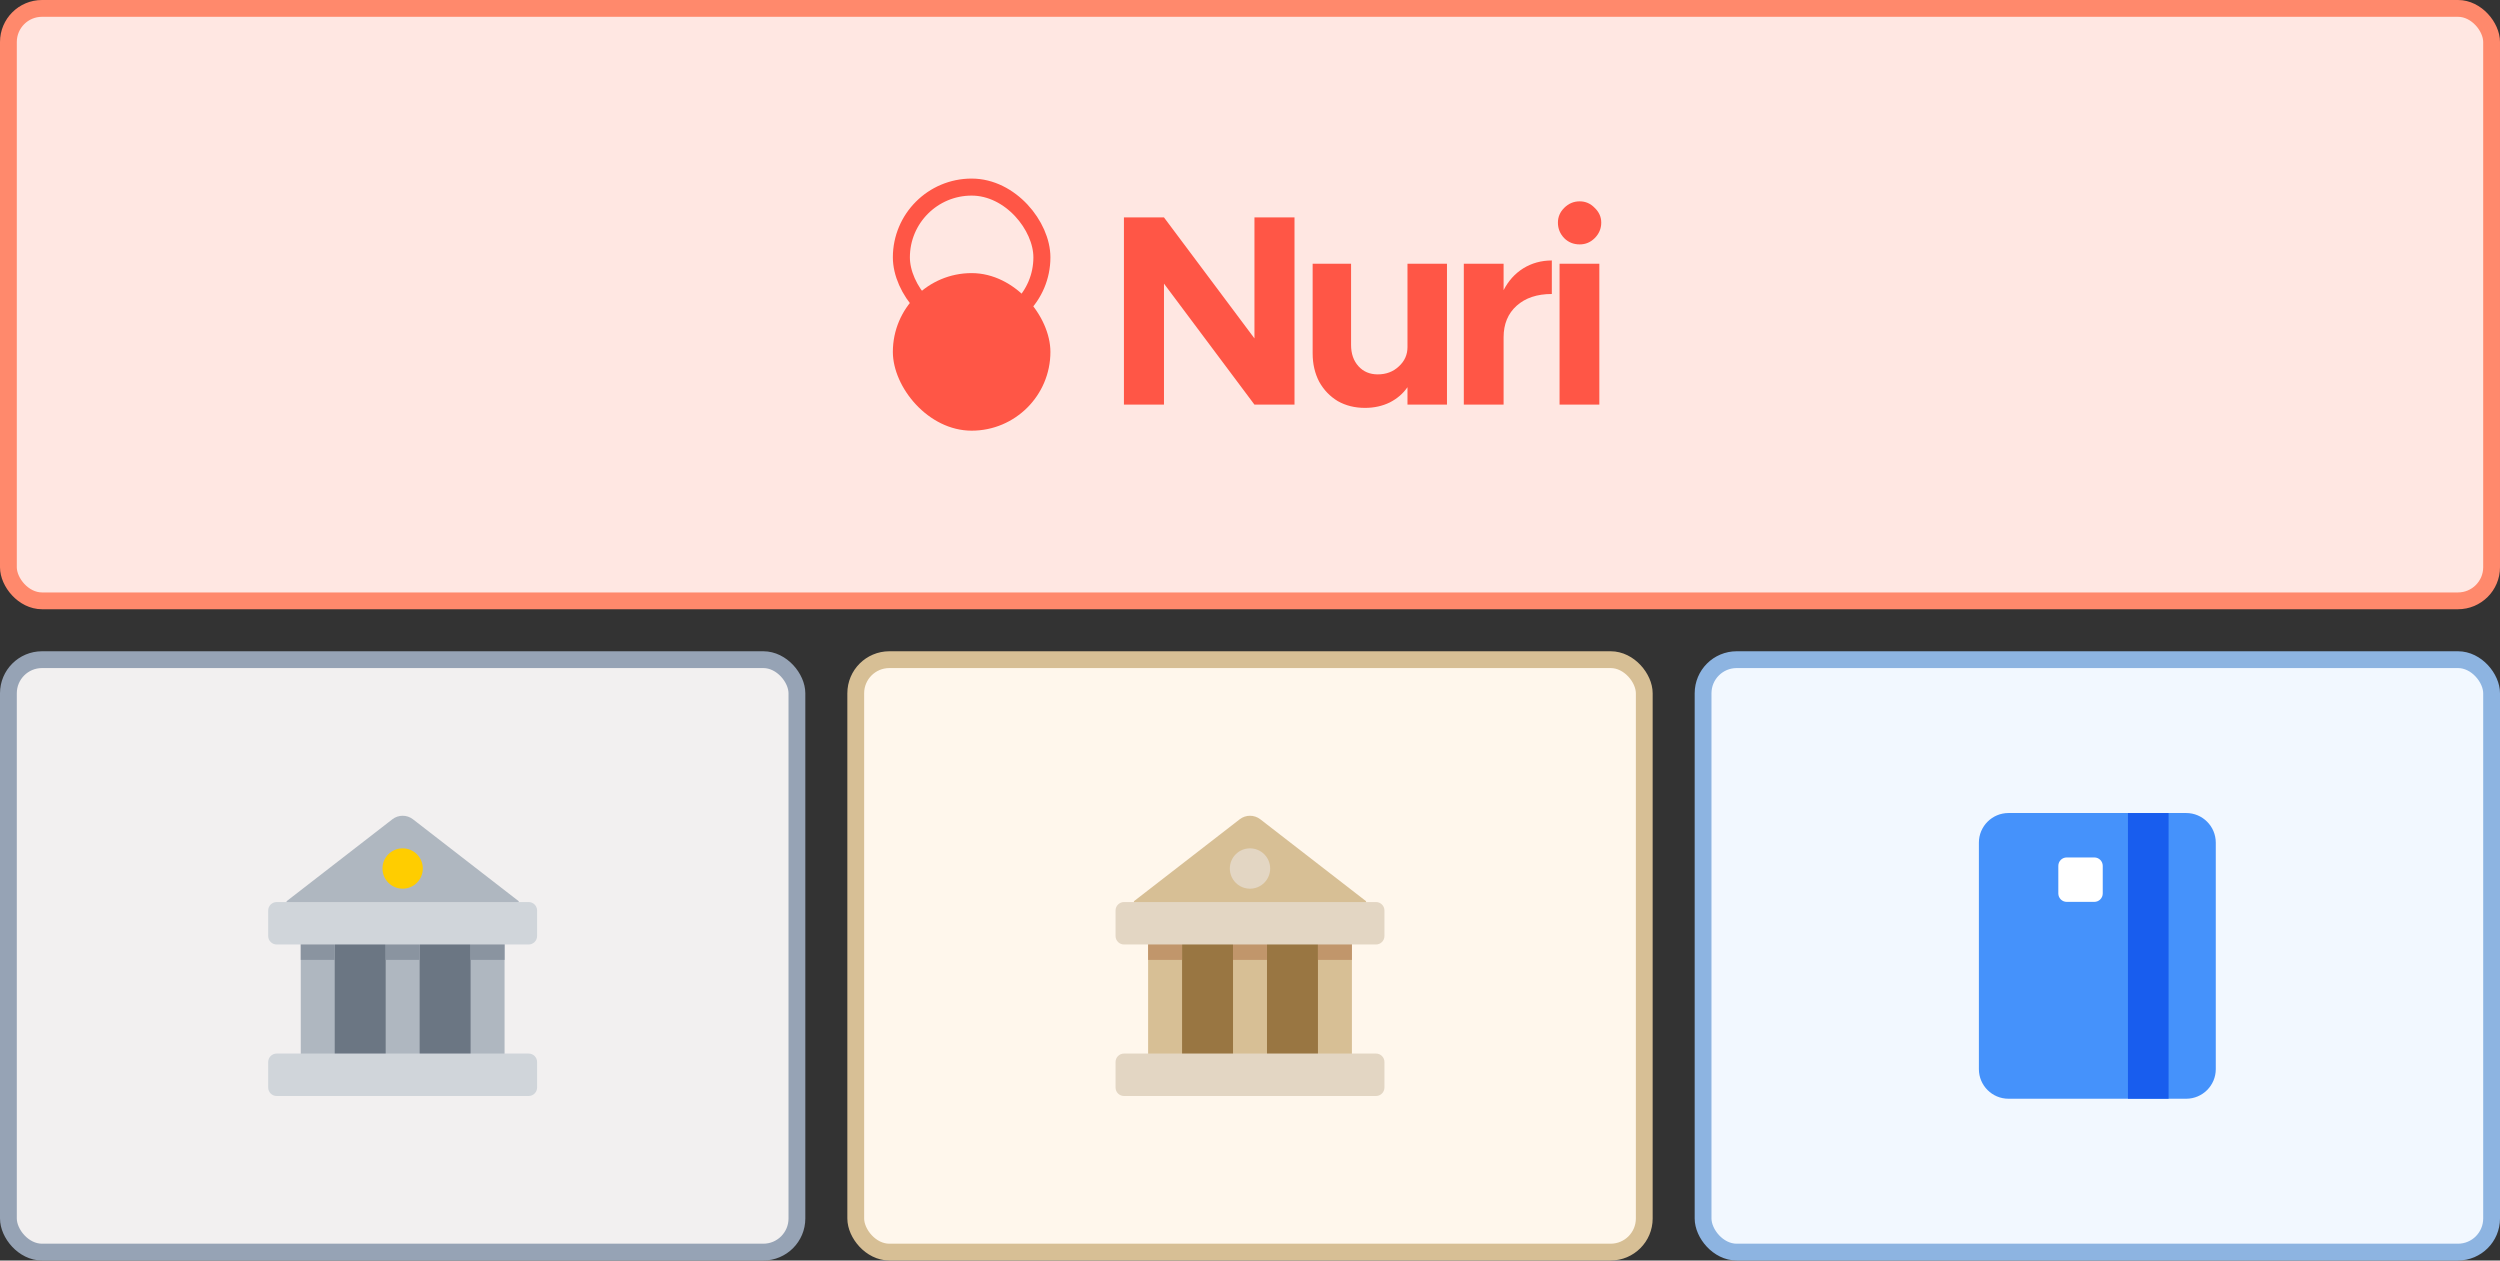
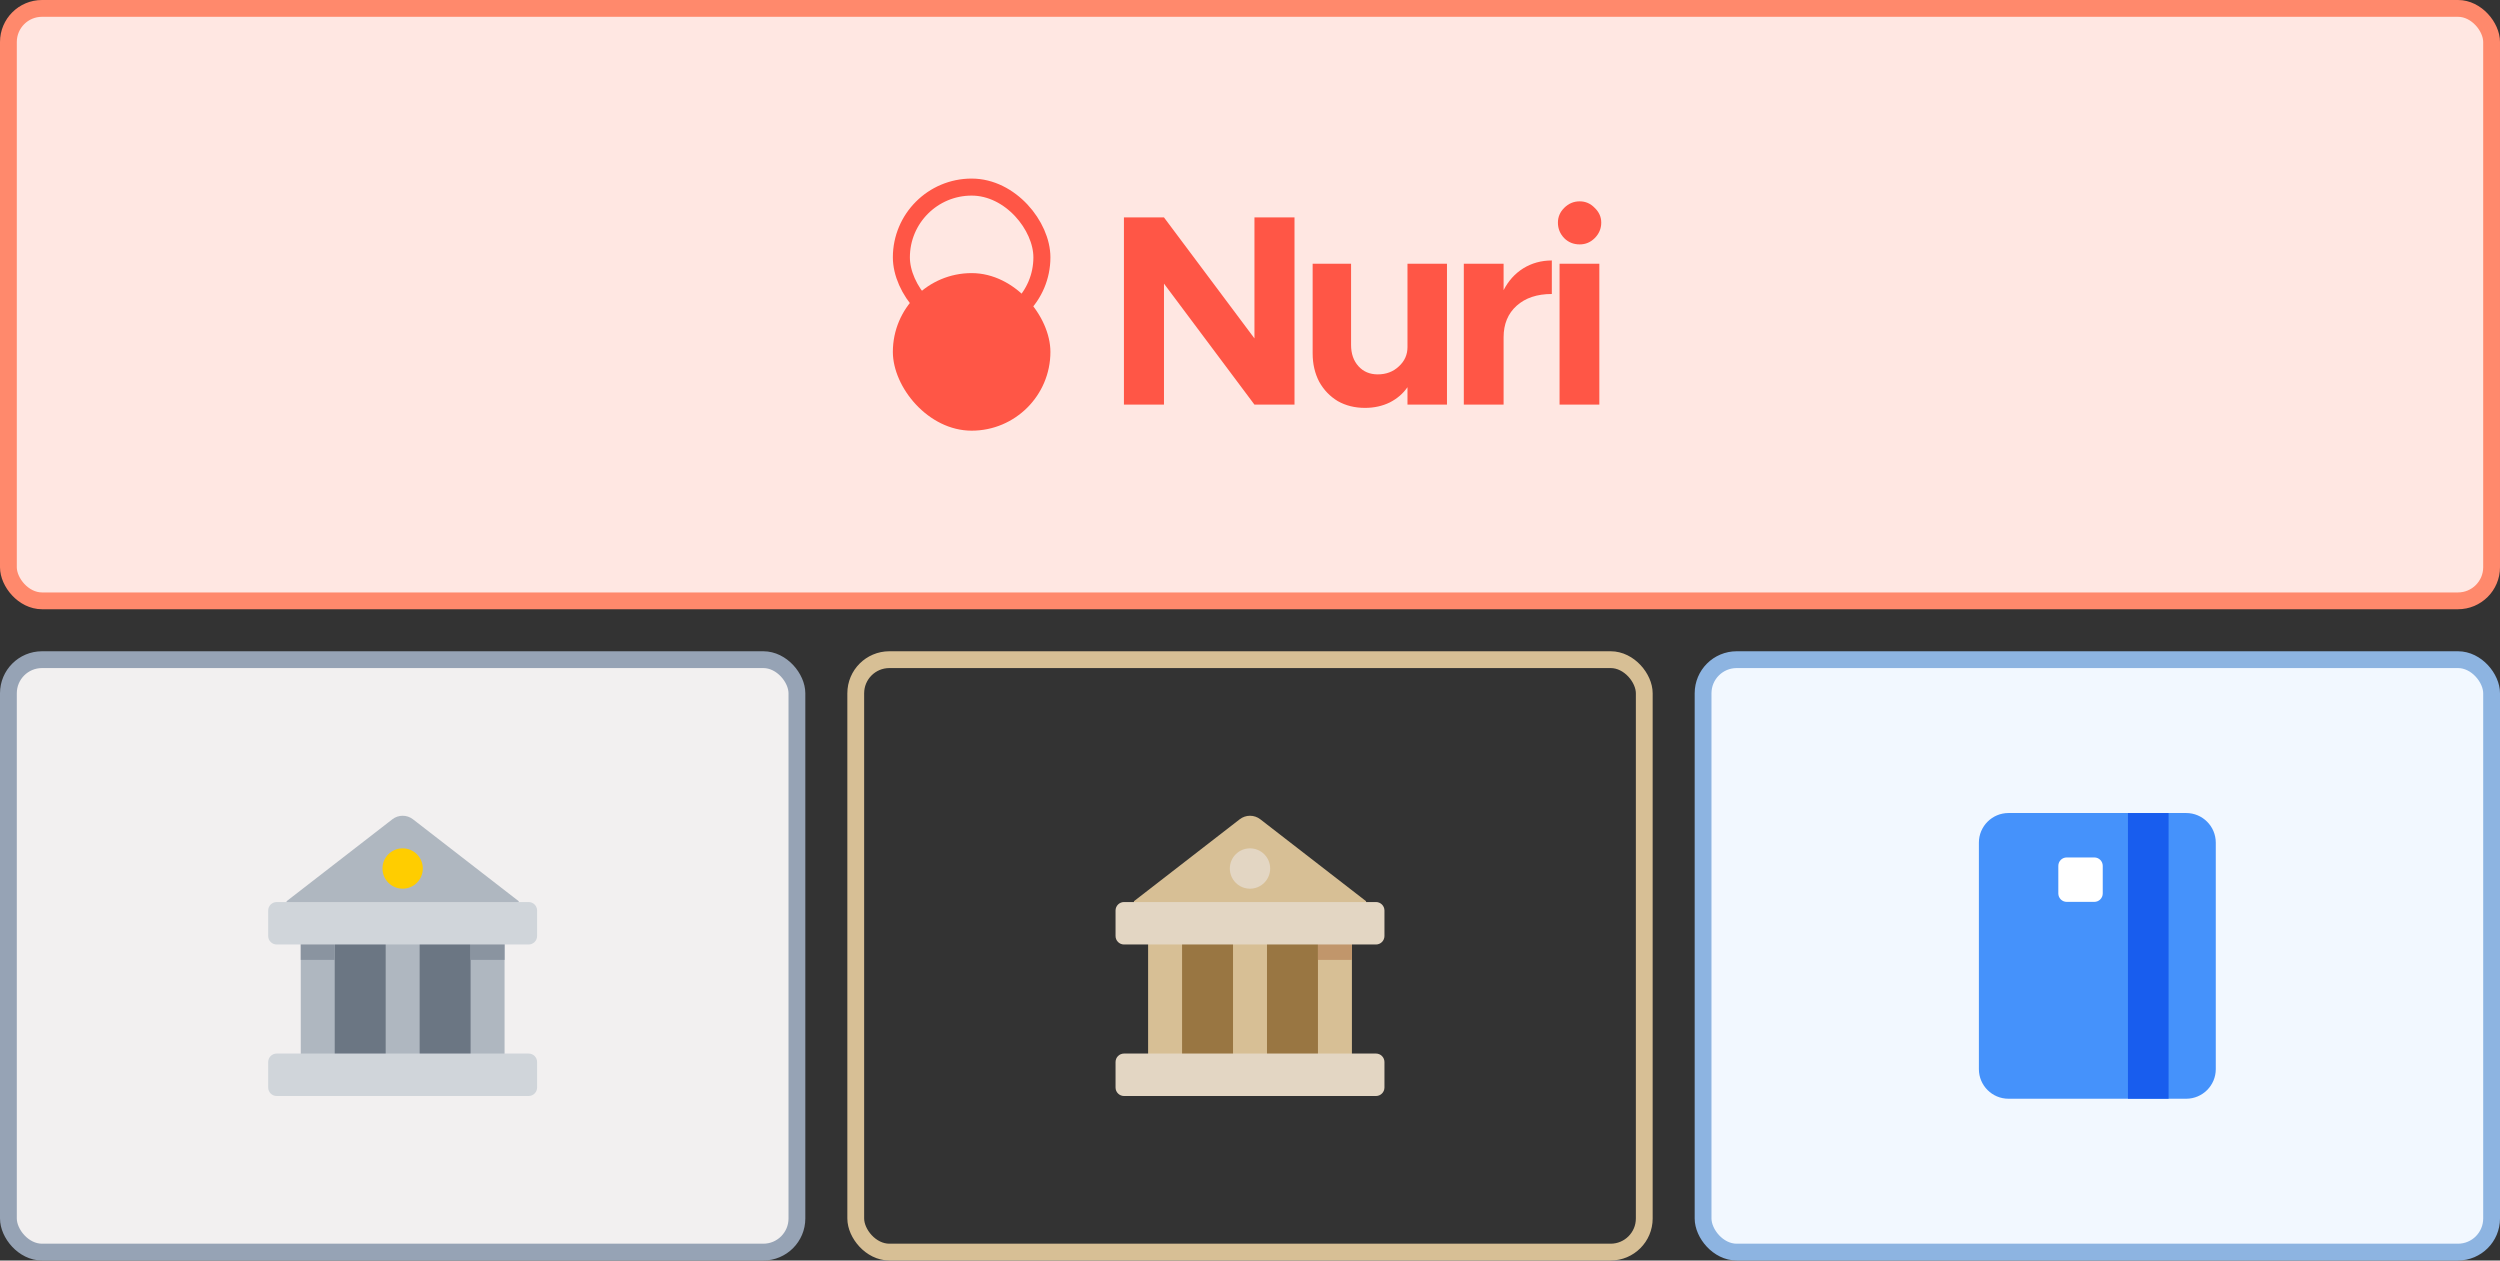
<svg xmlns="http://www.w3.org/2000/svg" width="238" height="120" viewBox="0 0 238 120" fill="none">
  <rect x="0" y="0" width="238" height="120" fill="#333333" stroke="none" />
  <rect x="0.8" y="0.8" width="236.4" height="56.4" rx="3.2" fill="#FFE7E2" stroke="#FF896C" stroke-width="1.6" />
  <rect x="85.811" y="17.811" width="13.378" height="13.378" rx="6.689" stroke="#FF5646" stroke-width="1.621" />
  <rect x="85" y="26" width="14.999" height="15" rx="7.5" fill="#FF5646" />
  <path fill-rule="evenodd" clip-rule="evenodd" d="M110.811 20.698H106.998V38.52H110.811V27.002L119.424 38.52H123.237V20.698H119.424V32.216L110.811 20.698ZM137.753 38.52V25.108H133.992V33.047C133.992 33.773 133.715 34.387 133.162 34.888C132.626 35.39 131.96 35.641 131.164 35.641C130.403 35.641 129.79 35.381 129.323 34.862C128.856 34.344 128.622 33.669 128.622 32.839V25.108H124.964V33.643C124.964 34.646 125.172 35.546 125.587 36.341C126.019 37.119 126.607 37.733 127.351 38.183C128.112 38.615 128.977 38.831 129.945 38.831C130.81 38.831 131.597 38.658 132.306 38.313C133.015 37.95 133.577 37.465 133.992 36.86V38.52H137.753ZM145.01 25.549C144.214 26.051 143.592 26.743 143.142 27.625V25.108H139.355V38.52H143.142V32.113C143.142 30.85 143.557 29.847 144.387 29.104C145.217 28.36 146.333 27.988 147.734 27.988V24.797C146.731 24.797 145.823 25.048 145.01 25.549ZM152.257 25.108H148.47V38.52H152.257V25.108ZM148.911 22.67C149.308 23.068 149.801 23.267 150.389 23.267C150.943 23.267 151.418 23.068 151.816 22.67C152.231 22.255 152.439 21.762 152.439 21.191C152.439 20.655 152.231 20.188 151.816 19.791C151.418 19.375 150.943 19.168 150.389 19.168C149.819 19.168 149.326 19.375 148.911 19.791C148.513 20.188 148.314 20.655 148.314 21.191C148.314 21.762 148.513 22.255 148.911 22.67Z" fill="#FF5646" />
  <rect x="0.8" y="62.8" width="75.067" height="56.4" rx="3.2" fill="#F2F0F0" />
  <g clip-path="url(#clip0_4849_548)">
    <path d="M30.248 89.235C30.248 88.342 33.868 87.618 38.332 87.618C42.797 87.618 46.416 88.342 46.416 89.235V100.482C46.416 101.375 42.797 102.099 38.332 102.099C33.868 102.099 30.248 101.375 30.248 100.482" fill="#6B7683" />
    <path d="M36.717 89.235C36.717 88.342 37.441 87.618 38.334 87.618C39.227 87.618 39.95 88.342 39.95 89.235V100.482C39.95 101.375 39.227 102.099 38.334 102.099C37.441 102.099 36.717 101.375 36.717 100.482" fill="#AFB7C0" />
    <path d="M46.418 102.099C45.525 102.099 44.801 101.375 44.801 100.482V89.235C44.801 88.342 45.525 87.618 46.418 87.618C47.31 87.618 48.035 88.342 48.035 89.235V100.482C48.035 101.375 47.31 102.099 46.418 102.099Z" fill="#AFB7C0" />
    <path d="M30.249 102.099C29.356 102.099 28.632 101.375 28.632 100.482V89.235C28.632 88.342 29.356 87.618 30.249 87.618C31.142 87.618 31.866 88.342 31.866 89.235V100.482C31.866 101.375 31.142 102.099 30.249 102.099Z" fill="#AFB7C0" />
-     <path d="M39.949 86.614H36.715V91.382H39.949V86.614Z" fill="#8A94A0" />
    <path d="M48.034 86.614H44.8V91.382H48.034V86.614Z" fill="#8A94A0" />
    <path d="M31.866 86.614H28.632V91.382H31.866V86.614Z" fill="#8A94A0" />
    <path fill-rule="evenodd" clip-rule="evenodd" d="M49.384 85.796L39.313 77.995C38.736 77.549 37.931 77.549 37.354 77.995L27.283 85.796V87.328H49.384V85.796Z" fill="#AFB7C0" />
    <path d="M50.324 100.298H26.341C25.894 100.298 25.532 100.66 25.532 101.106V103.532C25.532 103.978 25.894 104.34 26.341 104.34H50.324C50.77 104.34 51.132 103.978 51.132 103.532V101.106C51.132 100.66 50.77 100.298 50.324 100.298Z" fill="#D0D5DA" />
    <path fill-rule="evenodd" clip-rule="evenodd" d="M38.332 84.602C37.272 84.602 36.412 83.742 36.412 82.682C36.412 81.621 37.272 80.762 38.332 80.762C39.392 80.762 40.252 81.621 40.252 82.682C40.252 83.742 39.392 84.602 38.332 84.602Z" fill="#FFCD00" />
    <path d="M50.324 85.874H26.341C25.894 85.874 25.532 86.236 25.532 86.682V89.108C25.532 89.554 25.894 89.916 26.341 89.916H50.324C50.77 89.916 51.132 89.554 51.132 89.108V86.682C51.132 86.236 50.77 85.874 50.324 85.874Z" fill="#D0D5DA" />
  </g>
  <rect x="0.8" y="62.8" width="75.067" height="56.4" rx="3.2" stroke="#96A3B5" stroke-width="1.6" />
-   <rect x="81.467" y="62.8" width="75.067" height="56.4" rx="3.2" fill="#FFF7EC" />
  <g clip-path="url(#clip1_4849_548)">
    <path d="M110.916 89.235C110.916 88.342 114.536 87.618 119 87.618C123.465 87.618 127.084 88.342 127.084 89.235V100.482C127.084 101.375 123.465 102.099 119 102.099C114.536 102.099 110.916 101.375 110.916 100.482" fill="#997642" />
    <path d="M117.384 89.235C117.384 88.342 118.108 87.618 119.001 87.618C119.894 87.618 120.617 88.342 120.617 89.235V100.482C120.617 101.375 119.894 102.099 119.001 102.099C118.108 102.099 117.384 101.375 117.384 100.482" fill="#D7BF95" />
    <path d="M127.086 102.099C126.193 102.099 125.469 101.375 125.469 100.482V89.235C125.469 88.342 126.193 87.618 127.086 87.618C127.978 87.618 128.702 88.342 128.702 89.235V100.482C128.702 101.375 127.978 102.099 127.086 102.099Z" fill="#D7BF95" />
    <path d="M110.917 102.099C110.024 102.099 109.3 101.375 109.3 100.482V89.235C109.3 88.342 110.024 87.618 110.917 87.618C111.81 87.618 112.533 88.342 112.533 89.235V100.482C112.533 101.375 111.81 102.099 110.917 102.099Z" fill="#D7BF95" />
-     <path d="M120.617 86.614H117.383V91.382H120.617V86.614Z" fill="#C1966B" />
    <path d="M128.702 86.614H125.468V91.382H128.702V86.614Z" fill="#C1966B" />
-     <path d="M112.534 86.614H109.3V91.382H112.534V86.614Z" fill="#C1966B" />
    <path fill-rule="evenodd" clip-rule="evenodd" d="M130.051 85.796L119.98 77.995C119.404 77.549 118.597 77.549 118.021 77.995L107.95 85.796V87.328H130.051V85.796Z" fill="#D7BF95" />
    <path d="M130.992 100.298H107.009C106.562 100.298 106.2 100.66 106.2 101.106V103.532C106.2 103.978 106.562 104.34 107.009 104.34H130.992C131.438 104.34 131.8 103.978 131.8 103.532V101.106C131.8 100.66 131.438 100.298 130.992 100.298Z" fill="#E3D6C3" />
    <path fill-rule="evenodd" clip-rule="evenodd" d="M119 84.603C117.94 84.603 117.08 83.743 117.08 82.683C117.08 81.622 117.94 80.763 119 80.763C120.06 80.763 120.92 81.622 120.92 82.683C120.92 83.743 120.06 84.603 119 84.603Z" fill="#E3D6C3" />
    <path d="M130.992 85.874H107.009C106.562 85.874 106.2 86.236 106.2 86.682V89.108C106.2 89.554 106.562 89.916 107.009 89.916H130.992C131.438 89.916 131.8 89.554 131.8 89.108V86.682C131.8 86.236 131.438 85.874 130.992 85.874Z" fill="#E3D6C3" />
  </g>
  <rect x="81.467" y="62.8" width="75.067" height="56.4" rx="3.2" stroke="#D7BF95" stroke-width="1.6" />
  <rect x="162.133" y="62.8" width="75.067" height="56.4" rx="3.2" fill="#F2F8FF" />
  <g clip-path="url(#clip2_4849_548)">
    <path d="M210.942 101.781V80.22C210.942 78.663 209.68 77.4 208.123 77.4H191.21C189.653 77.4 188.39 78.663 188.39 80.22V101.781C188.39 103.338 189.653 104.6 191.21 104.6H208.123C209.68 104.6 210.942 103.338 210.942 101.781Z" fill="#4592FB" />
    <path d="M200.181 85.058V82.429C200.181 81.987 199.822 81.629 199.381 81.629H196.752C196.31 81.629 195.952 81.987 195.952 82.429V85.058C195.952 85.499 196.31 85.858 196.752 85.858H199.381C199.822 85.858 200.181 85.499 200.181 85.058Z" fill="white" />
    <path d="M206.449 77.4H202.581V104.6H206.449V77.4Z" fill="#185DEE" />
  </g>
  <rect x="162.133" y="62.8" width="75.067" height="56.4" rx="3.2" stroke="#8DB4E1" stroke-width="1.6" />
  <defs>
    <clipPath id="clip0_4849_548">
      <rect width="32" height="32" fill="white" transform="translate(22.333 75)" />
    </clipPath>
    <clipPath id="clip1_4849_548">
      <rect width="32" height="32" fill="white" transform="translate(103 75)" />
    </clipPath>
    <clipPath id="clip2_4849_548">
      <rect width="32" height="32" fill="white" transform="translate(183.666 75)" />
    </clipPath>
  </defs>
</svg>